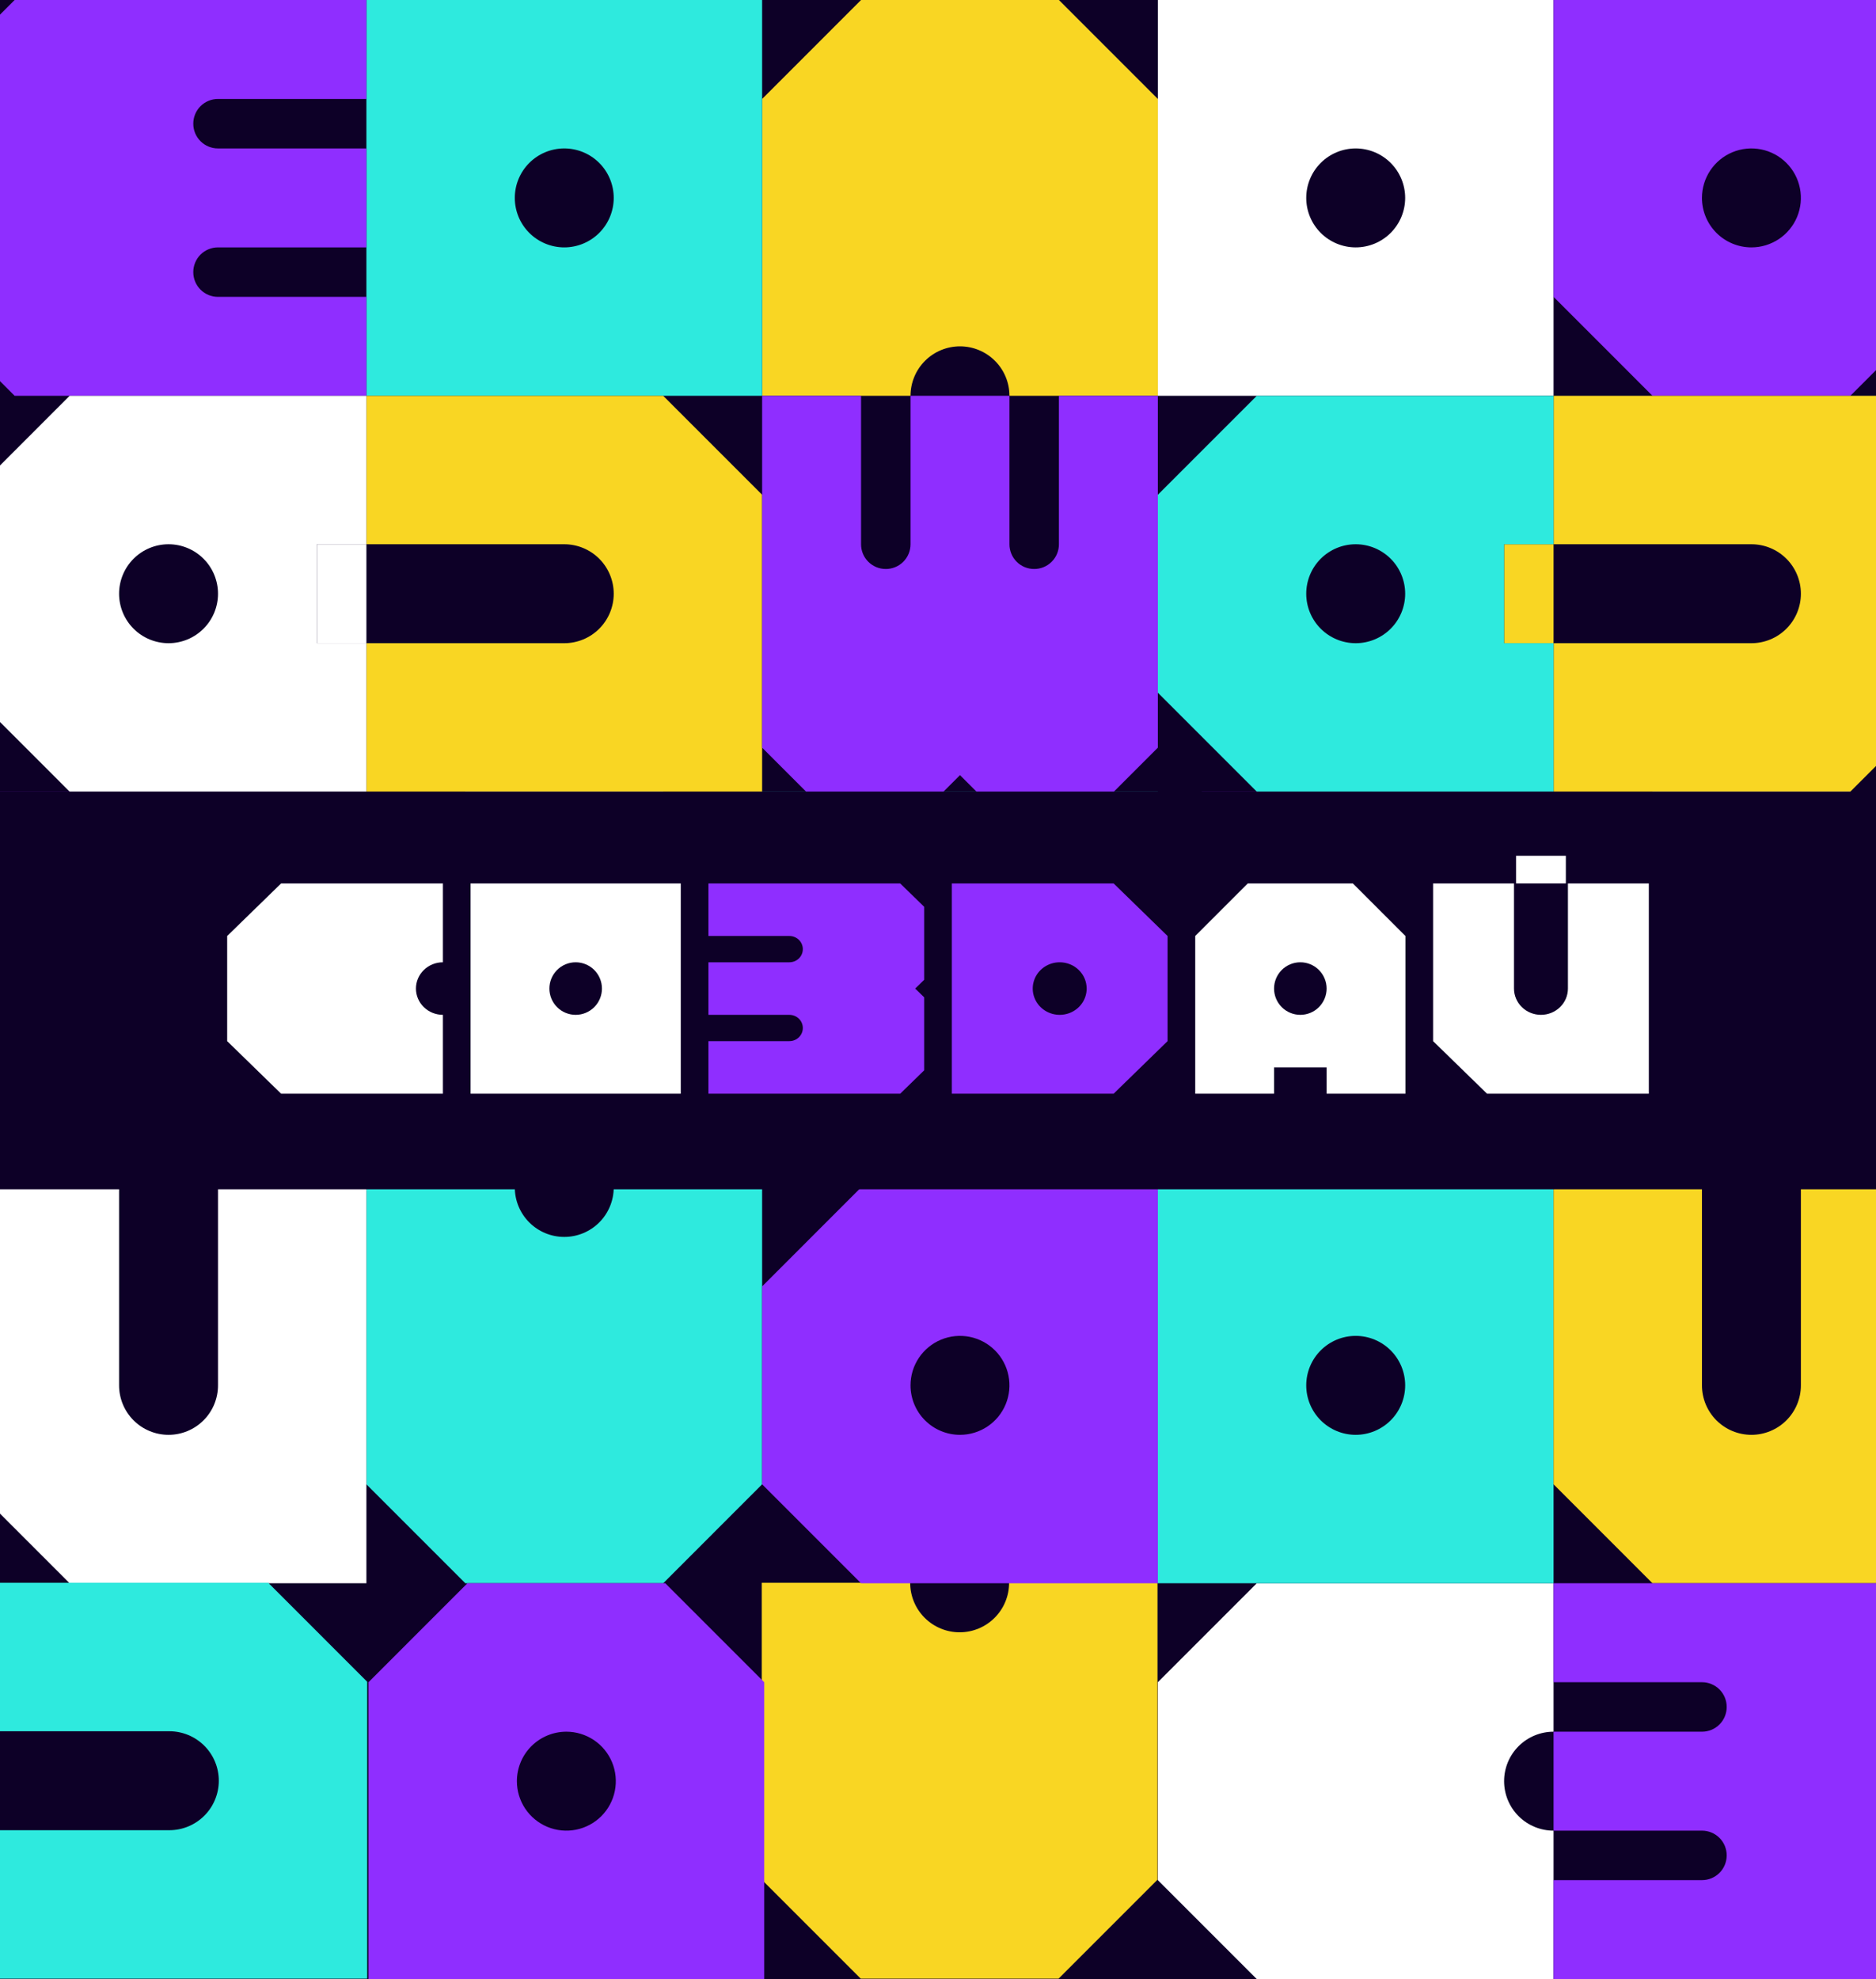
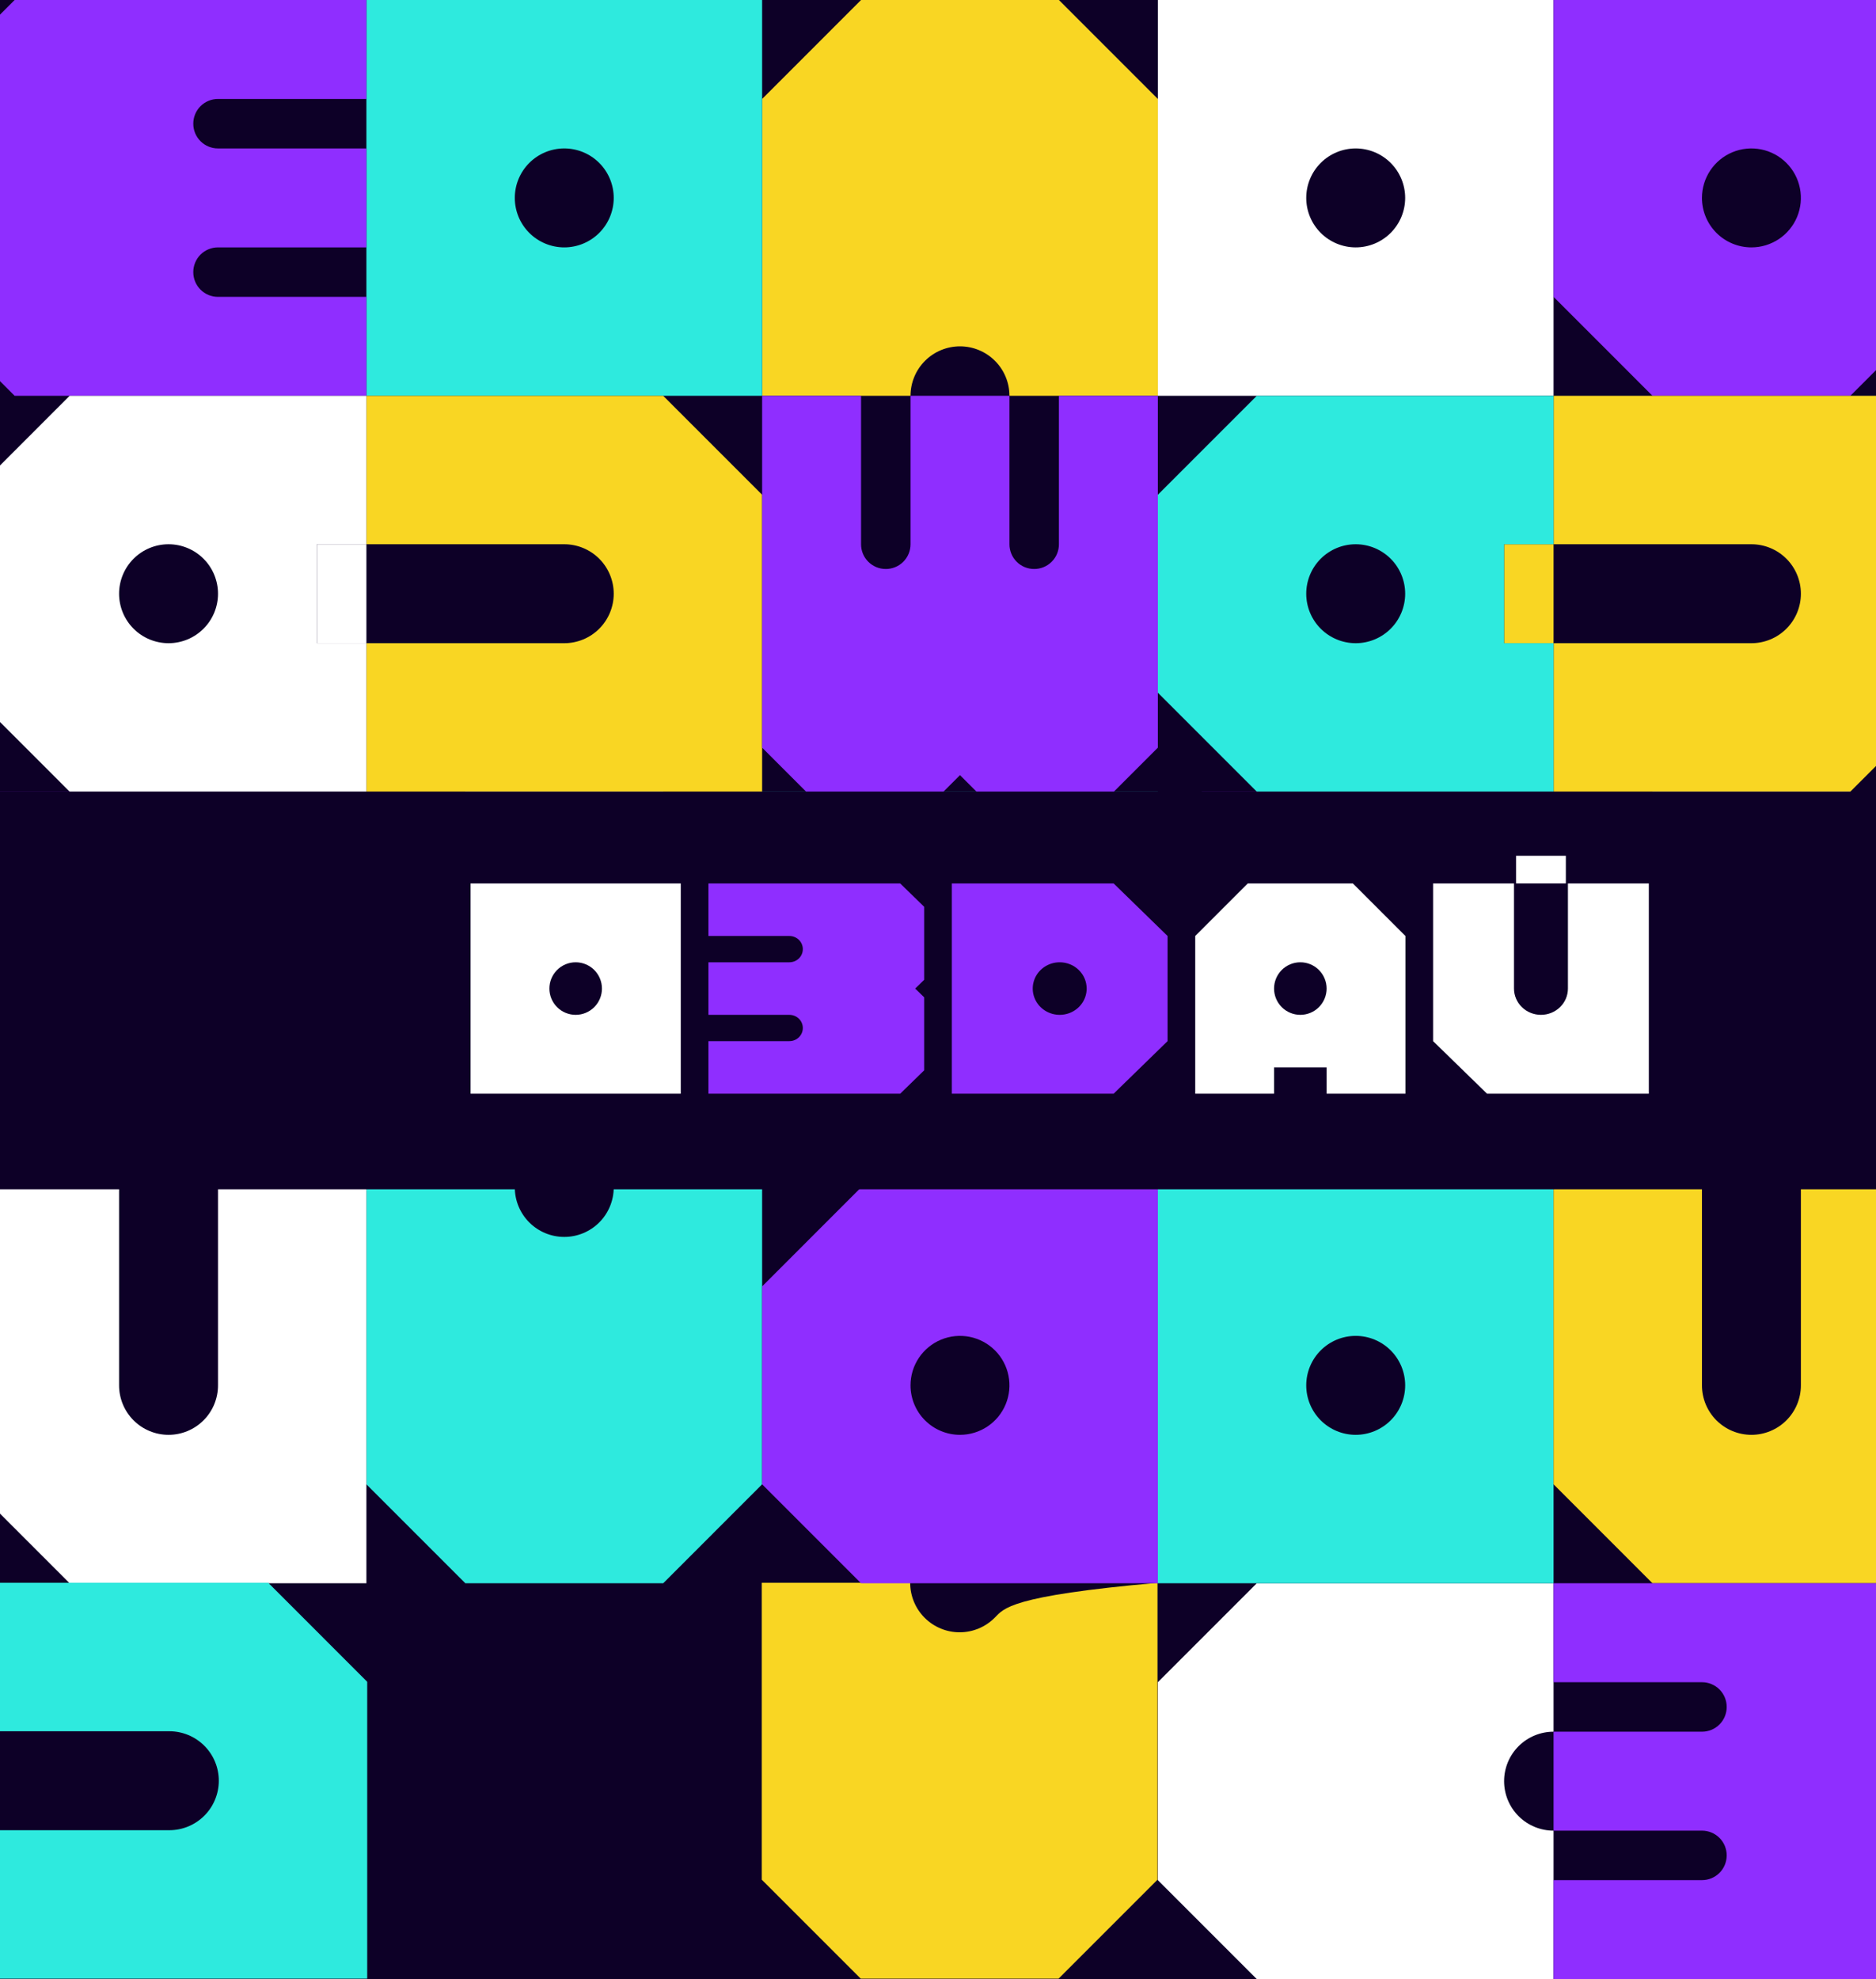
<svg xmlns="http://www.w3.org/2000/svg" width="547" height="577" viewBox="0 0 547 577" fill="none">
  <rect x="0" y="0" width="547" height="577" fill="#333333" stroke="none" />
  <g clip-path="url(#clip0_1151_47)">
    <path d="M786.312 0H-239.312V577H786.312V0Z" fill="#0D0027" />
    <path d="M323.179 14.425L308.756 0H251.064L236.642 14.425L222.219 28.85V115.4H265.488C265.488 111.574 267.007 107.905 269.712 105.2C272.417 102.495 276.085 100.975 279.911 100.975C283.735 100.975 287.404 102.495 290.109 105.2C292.814 107.905 294.334 111.574 294.334 115.4H337.602V28.85L323.179 14.425Z" fill="#F9D623" />
    <path d="M121.259 447.175L135.682 461.6H193.373L207.796 447.175L222.219 432.75V346.2H178.95C178.95 350.026 177.43 353.695 174.726 356.4C172.021 359.106 168.353 360.625 164.527 360.625C160.702 360.625 157.034 359.106 154.329 356.4C151.624 353.695 150.104 350.026 150.104 346.2H106.836V432.75L121.259 447.175Z" fill="#2EEADE" />
-     <path d="M236.542 562.447L250.965 576.872H308.656L323.079 562.447L337.502 548.022V461.47H294.233C294.233 465.296 292.714 468.965 290.009 471.67C287.304 474.375 283.636 475.895 279.811 475.895C275.985 475.895 272.317 474.375 269.612 471.67C266.907 468.965 265.388 465.296 265.388 461.47H222.119V548.022L236.542 562.447Z" fill="#F9D623" />
+     <path d="M236.542 562.447L250.965 576.872H308.656L323.079 562.447L337.502 548.022V461.47C294.233 465.296 292.714 468.965 290.009 471.67C287.304 474.375 283.636 475.895 279.811 475.895C275.985 475.895 272.317 474.375 269.612 471.67C266.907 468.965 265.388 465.296 265.388 461.47H222.119V548.022L236.542 562.447Z" fill="#F9D623" />
    <path d="M106.836 0V115.4H222.219V0H106.836ZM164.527 72.125C160.702 72.125 157.034 70.605 154.329 67.9C151.624 65.195 150.104 61.526 150.104 57.7C150.104 53.874 151.624 50.205 154.329 47.5C157.034 44.795 160.702 43.275 164.527 43.275C168.353 43.275 172.021 44.795 174.726 47.5C177.43 50.205 178.95 53.874 178.95 57.7C178.95 61.526 177.43 65.195 174.726 67.9C172.021 70.605 168.353 72.125 164.527 72.125Z" fill="#2EEADE" />
    <path d="M222.219 230.8V346.2H337.602V230.8H222.219ZM279.911 302.925C276.085 302.925 272.417 301.405 269.712 298.7C267.007 295.995 265.488 292.326 265.488 288.5C265.488 284.674 267.007 281.005 269.712 278.3C272.417 275.595 276.085 274.075 279.911 274.075C283.735 274.075 287.404 275.595 290.109 278.3C292.814 281.005 294.334 284.674 294.334 288.5C294.334 292.326 292.814 295.995 290.109 298.7C287.404 301.405 283.735 302.925 279.911 302.925Z" fill="#2EEADE" />
    <path d="M-8.547 230.8V346.2H77.99L106.836 317.35V259.65L77.99 230.8H-8.547ZM63.567 288.5C63.567 291.353 62.722 294.142 61.137 296.514C59.552 298.886 57.299 300.735 54.664 301.827C52.029 302.918 49.129 303.204 46.331 302.648C43.533 302.091 40.963 300.717 38.946 298.7C36.929 296.683 35.555 294.112 34.999 291.314C34.442 288.516 34.728 285.615 35.82 282.98C36.911 280.344 38.76 278.091 41.132 276.506C43.504 274.921 46.292 274.075 49.145 274.075C52.97 274.075 56.638 275.595 59.343 278.3C62.048 281.005 63.567 284.674 63.567 288.5Z" fill="#8F2EFF" />
-     <path d="M107.445 577H222.828V490.45L193.982 461.6H136.291L107.445 490.45V577ZM165.137 504.875C167.989 504.875 170.778 505.721 173.149 507.306C175.521 508.891 177.37 511.144 178.462 513.78C179.553 516.416 179.839 519.316 179.282 522.115C178.726 524.912 177.352 527.483 175.335 529.5C173.318 531.518 170.748 532.891 167.95 533.448C165.153 534.005 162.253 533.719 159.617 532.627C156.982 531.535 154.729 529.687 153.144 527.314C151.559 524.942 150.714 522.153 150.714 519.3C150.714 515.474 152.234 511.805 154.938 509.1C157.643 506.395 161.311 504.875 165.137 504.875Z" fill="#8F2EFF" />
    <path d="M337.602 461.6V346.2H251.064L222.219 375.05V432.75L251.064 461.6H337.602ZM265.488 403.9C265.488 401.047 266.333 398.258 267.918 395.886C269.503 393.514 271.755 391.665 274.391 390.573C277.027 389.482 279.926 389.196 282.724 389.752C285.522 390.309 288.092 391.683 290.109 393.7C292.126 395.717 293.5 398.288 294.056 401.086C294.612 403.884 294.327 406.785 293.235 409.42C292.144 412.056 290.295 414.309 287.923 415.894C285.552 417.479 282.763 418.325 279.911 418.325C276.085 418.325 272.417 416.806 269.712 414.1C267.007 411.395 265.488 407.726 265.488 403.9Z" fill="#8F2EFF" />
    <path d="M49.145 418.326C52.97 418.326 56.638 416.806 59.343 414.101C62.048 411.396 63.567 407.727 63.567 403.901V346.201H106.836V461.601H20.299L5.876 447.176L-8.547 432.751V346.201H34.722V403.901C34.722 407.727 36.241 411.396 38.946 414.101C41.651 416.806 45.319 418.326 49.145 418.326Z" fill="white" />
    <path d="M63.568 331.775H34.723V346.2H63.568V331.775Z" fill="white" />
    <path d="M63.8 519.17C63.8 522.996 62.28 526.665 59.575 529.37C56.871 532.075 53.202 533.595 49.377 533.595H-8.314V576.872H107.068V490.32L92.645 475.895L78.222 461.47H-8.314V504.745H49.377C53.202 504.745 56.871 506.265 59.575 508.97C62.28 511.675 63.8 515.344 63.8 519.17Z" fill="#2EEADE" />
    <path d="M178.95 173.1C178.95 176.926 177.43 180.595 174.726 183.3C172.021 186.005 168.353 187.525 164.527 187.525H106.836V230.8H222.219V144.25L207.796 129.825L193.373 115.4H106.836V158.675H164.527C168.353 158.675 172.021 160.195 174.726 162.9C177.43 165.605 178.95 169.275 178.95 173.1Z" fill="#F9D623" />
    <path d="M92.414 158.675V187.525H106.837V158.675H92.414Z" fill="white" />
    <path d="M-8.547 102.578L4.273 115.4H106.836V86.55H63.567C62.62 86.552 61.681 86.367 60.805 86.006C59.929 85.643 59.134 85.112 58.464 84.442C57.793 83.772 57.262 82.976 56.901 82.1C56.539 81.224 56.354 80.285 56.356 79.338C56.354 78.39 56.539 77.451 56.901 76.575C57.262 75.699 57.793 74.903 58.464 74.233C59.134 73.563 59.929 73.032 60.805 72.67C61.681 72.308 62.62 72.123 63.567 72.125H106.836V43.275H63.567C62.62 43.277 61.681 43.092 60.805 42.73C59.929 42.369 59.134 41.837 58.464 41.167C57.793 40.497 57.262 39.701 56.901 38.825C56.539 37.949 56.354 37.01 56.356 36.062C56.354 35.115 56.539 34.176 56.901 33.3C57.262 32.424 57.793 31.628 58.464 30.958C59.134 30.288 59.929 29.756 60.805 29.395C61.681 29.033 62.62 28.848 63.567 28.85H106.836V0H4.273L-8.547 12.822V52.892L-3.739 57.7L-8.547 62.508V102.578Z" fill="#8F2EFF" />
    <path d="M324.782 230.8L337.602 217.978V115.4H308.756V158.675C308.758 159.623 308.573 160.562 308.212 161.438C307.85 162.314 307.319 163.11 306.649 163.78C305.979 164.45 305.183 164.981 304.307 165.343C303.431 165.705 302.492 165.89 301.545 165.888C300.597 165.89 299.658 165.705 298.783 165.343C297.907 164.981 297.111 164.45 296.441 163.78C295.77 163.11 295.24 162.314 294.878 161.438C294.516 160.562 294.331 159.623 294.334 158.675V115.4H265.488V158.675C265.489 159.623 265.305 160.562 264.943 161.438C264.581 162.314 264.05 163.11 263.38 163.78C262.71 164.45 261.914 164.981 261.038 165.343C260.163 165.705 259.224 165.89 258.276 165.888C257.329 165.89 256.39 165.705 255.514 165.343C254.638 164.981 253.842 164.45 253.172 163.78C252.502 163.11 251.971 162.314 251.609 161.438C251.248 160.562 251.063 159.623 251.064 158.675V115.4H222.219V217.978L235.039 230.8H275.103L279.911 225.992L284.718 230.8H324.782Z" fill="#8F2EFF" />
    <path d="M5.876 129.825L-8.547 144.25V201.95L5.876 216.375L20.299 230.8H106.836V187.525H92.413V158.675H106.836V115.4H20.299L5.876 129.825ZM49.145 158.675C52.97 158.675 56.638 160.195 59.343 162.9C62.048 165.605 63.567 169.275 63.567 173.1C63.567 176.926 62.048 180.595 59.343 183.3C56.638 186.005 52.97 187.525 49.145 187.525C45.319 187.525 41.651 186.005 38.946 183.3C36.241 180.595 34.722 176.926 34.722 173.1C34.722 169.275 36.241 165.605 38.946 162.9C41.651 160.195 45.319 158.675 49.145 158.675Z" fill="white" />
    <path d="M207.796 245.225L193.373 230.8H135.682L121.259 245.225L106.836 259.65V346.2H150.104V331.775H178.95V346.2H222.219V259.65L207.796 245.225ZM178.95 288.5C178.95 292.326 177.43 295.995 174.726 298.7C172.021 301.405 168.353 302.925 164.527 302.925C160.702 302.925 157.034 301.405 154.329 298.7C151.624 295.995 150.104 292.326 150.104 288.5C150.104 284.674 151.624 281.005 154.329 278.3C157.034 275.595 160.702 274.075 164.527 274.075C168.353 274.075 172.021 275.595 174.726 278.3C177.43 281.005 178.95 284.674 178.95 288.5Z" fill="white" />
    <path d="M352.024 562.575L337.602 548.15V490.45L352.024 476.025L366.447 461.6H452.984V504.875C449.159 504.875 445.491 506.395 442.786 509.101C440.081 511.806 438.562 515.475 438.562 519.3C438.562 523.126 440.081 526.795 442.786 529.5C445.491 532.206 449.159 533.725 452.984 533.725V577H366.447L352.024 562.575Z" fill="white" />
    <path d="M337.602 5.04429e-06L452.984 0V115.4H337.602V5.04429e-06ZM409.716 57.7C409.716 53.874 408.197 50.205 405.492 47.5C402.787 44.795 399.118 43.275 395.293 43.275C391.468 43.275 387.8 44.795 385.094 47.5C382.39 50.205 380.87 53.874 380.87 57.7C380.87 61.526 382.39 65.195 385.094 67.9C387.8 70.605 391.468 72.125 395.293 72.125C399.118 72.125 402.787 70.605 405.492 67.9C408.197 65.195 409.716 61.526 409.716 57.7Z" fill="white" />
    <path d="M337.602 346.2H452.984V461.6H337.602V346.2ZM409.716 403.9C409.716 400.074 408.197 396.406 405.492 393.7C402.787 390.995 399.118 389.475 395.293 389.475C391.468 389.475 387.8 390.995 385.094 393.7C382.39 396.406 380.87 400.074 380.87 403.9C380.87 407.726 382.39 411.395 385.094 414.1C387.8 416.805 391.468 418.325 395.293 418.325C399.118 418.325 402.787 416.805 405.492 414.1C408.197 411.395 409.716 407.726 409.716 403.9Z" fill="#2EEADE" />
    <path d="M452.984 5.04429e-06L568.367 0V86.55L539.521 115.4H481.83L452.984 86.55V5.04429e-06ZM510.676 72.125C513.528 72.125 516.317 71.279 518.688 69.694C521.06 68.109 522.909 65.856 524.001 63.22C525.092 60.584 525.378 57.684 524.821 54.886C524.265 52.088 522.891 49.517 520.874 47.5C518.857 45.483 516.287 44.109 513.489 43.552C510.692 42.996 507.792 43.281 505.156 44.373C502.521 45.465 500.268 47.314 498.683 49.686C497.099 52.058 496.253 54.847 496.253 57.7C496.253 61.526 497.772 65.195 500.477 67.9C503.182 70.605 506.851 72.125 510.676 72.125Z" fill="#8F2EFF" />
    <path d="M525.099 173.1C525.099 169.275 523.579 165.605 520.874 162.9C518.17 160.195 514.501 158.675 510.676 158.675H452.984V115.4H568.367V201.95L553.944 216.375L539.521 230.8H452.984V187.525H510.676C514.501 187.525 518.17 186.005 520.874 183.3C523.579 180.595 525.099 176.926 525.099 173.1Z" fill="#F9D623" />
    <path d="M438.562 187.525V158.675H452.985V187.525H438.562Z" fill="#F9D623" />
    <path d="M510.676 418.325C514.501 418.325 518.169 416.805 520.874 414.1C523.579 411.395 525.099 407.726 525.099 403.9V346.2H568.367V461.6H481.83L467.407 447.175L452.984 432.75V346.2H496.253V403.9C496.253 407.726 497.772 411.395 500.477 414.1C503.182 416.805 506.851 418.325 510.676 418.325Z" fill="#F9D623" />
    <path d="M496.254 331.775H525.099V346.2H496.254V331.775Z" fill="white" />
    <path d="M440.164 230.8L452.984 243.622V346.2H424.139V302.925C424.141 301.977 423.956 301.038 423.594 300.162C423.233 299.286 422.701 298.49 422.031 297.82C421.361 297.15 420.566 296.619 419.69 296.257C418.814 295.896 417.875 295.71 416.927 295.712C415.98 295.71 415.041 295.896 414.165 296.257C413.289 296.619 412.494 297.15 411.823 297.82C411.153 298.49 410.622 299.286 410.261 300.162C409.899 301.038 409.714 301.977 409.716 302.925V346.2H380.87V302.925C380.872 301.977 380.687 301.038 380.326 300.162C379.964 299.286 379.433 298.49 378.763 297.82C378.093 297.15 377.297 296.619 376.421 296.257C375.545 295.896 374.606 295.71 373.659 295.712C372.711 295.71 371.772 295.896 370.896 296.257C370.021 296.619 369.225 297.15 368.555 297.82C367.885 298.49 367.354 299.286 366.992 300.162C366.63 301.038 366.445 301.977 366.447 302.925V346.2H337.602V243.622L350.422 230.8H390.485L395.293 235.608L400.101 230.8H440.164Z" fill="#8F2EFF" />
    <path d="M568.367 564.178L555.546 577H452.984V548.15H496.253C497.201 548.15 498.139 547.968 499.015 547.605C499.891 547.242 500.687 546.713 501.357 546.045C502.027 545.372 502.558 544.576 502.92 543.7C503.281 542.824 503.466 541.883 503.464 540.938C503.466 539.992 503.281 539.052 502.92 538.175C502.558 537.299 502.027 536.503 501.357 535.835C500.687 535.162 499.891 534.633 499.015 534.27C498.139 533.908 497.201 533.723 496.253 533.725L452.984 533.726V504.876L496.253 504.875C497.201 504.877 498.139 504.692 499.015 504.331C499.891 503.969 500.687 503.438 501.357 502.767C502.027 502.097 502.558 501.301 502.92 500.425C503.281 499.55 503.466 498.61 503.464 497.663C503.466 496.715 503.281 495.776 502.92 494.9C502.558 494.024 502.027 493.228 501.357 492.558C500.687 491.888 499.891 491.357 499.015 490.995C498.139 490.633 497.201 490.448 496.253 490.45H452.984V461.6H555.546L568.367 474.422V514.492L563.559 519.3L568.367 524.108V564.178Z" fill="#8F2EFF" />
    <path d="M352.024 216.375L337.602 201.95V144.25L352.024 129.825L366.447 115.4H452.984V158.675H438.562V187.525H452.984V230.8H366.447L352.024 216.375ZM395.293 187.525C399.118 187.525 402.787 186.005 405.492 183.3C408.197 180.595 409.716 176.926 409.716 173.1C409.716 169.275 408.197 165.605 405.492 162.9C402.787 160.195 399.118 158.675 395.293 158.675C391.468 158.675 387.8 160.195 385.094 162.9C382.39 165.605 380.87 169.275 380.87 173.1C380.87 176.926 382.39 180.595 385.094 183.3C387.8 186.005 391.468 187.525 395.293 187.525Z" fill="#2EEADE" />
    <path d="M467.407 245.225L481.83 230.8H539.521L553.944 245.225L568.367 259.65V346.2H525.099V331.775H496.253V346.2H452.984V259.65L467.407 245.225ZM496.253 288.5C496.253 292.326 497.772 295.994 500.477 298.7C503.182 301.405 506.851 302.925 510.676 302.925C514.501 302.925 518.169 301.405 520.874 298.7C523.579 295.994 525.099 292.326 525.099 288.5C525.099 284.674 523.579 281.005 520.874 278.3C518.169 275.595 514.501 274.075 510.676 274.075C506.851 274.075 503.182 275.595 500.477 278.3C497.772 281.005 496.253 284.674 496.253 288.5Z" fill="white" />
    <path d="M683.75 230.8H-123.93V346.734H683.75V230.8Z" fill="#0D0027" />
-     <path d="M74.101 265.228L66.238 272.89V303.541L74.101 311.203L81.965 318.866H129.143V295.878C127.057 295.878 125.057 295.07 123.582 293.633C122.108 292.197 121.28 290.248 121.28 288.215C121.28 286.183 122.108 284.234 123.582 282.797C125.057 281.36 127.057 280.553 129.143 280.553V257.565H81.965L74.101 265.228Z" fill="white" />
    <path d="M137.207 257.565V318.866H198.498V257.565H137.207ZM167.853 295.878C165.821 295.878 163.872 295.07 162.435 293.633C160.998 292.197 160.191 290.248 160.191 288.215C160.191 286.183 160.998 284.234 162.435 282.797C163.872 281.36 165.821 280.553 167.853 280.553C169.884 280.553 171.834 281.36 173.27 282.797C174.707 284.234 175.514 286.183 175.514 288.215C175.514 290.248 174.707 292.197 173.27 293.633C171.834 295.07 169.884 295.878 167.853 295.878Z" fill="white" />
    <path d="M277.533 257.565V318.866H324.711L340.437 303.541V272.89L324.711 257.565H277.533ZM316.848 288.215C316.848 289.731 316.387 291.212 315.523 292.472C314.659 293.733 313.431 294.715 311.994 295.295C310.557 295.875 308.977 296.026 307.451 295.731C305.926 295.435 304.525 294.705 303.425 293.633C302.326 292.562 301.577 291.197 301.273 289.71C300.97 288.224 301.126 286.683 301.721 285.283C302.316 283.883 303.323 282.686 304.617 281.844C305.91 281.002 307.43 280.553 308.985 280.553C311.071 280.553 313.071 281.36 314.545 282.797C316.02 284.234 316.848 286.183 316.848 288.215Z" fill="#8F2EFF" />
    <path d="M449.31 295.878C451.395 295.878 453.395 295.07 454.87 293.633C456.345 292.197 457.173 290.248 457.173 288.215V257.565H480.762V318.866H433.584L425.721 311.203L417.857 303.541V257.565H441.447V288.215C441.447 290.248 442.275 292.197 443.75 293.633C445.224 295.07 447.224 295.878 449.31 295.878Z" fill="white" />
    <path d="M456.568 249.499H442.051V257.565H456.568V249.499Z" fill="white" />
    <path d="M269.468 264.376L262.479 257.565H206.564V272.89H230.153C230.67 272.889 231.182 272.987 231.659 273.18C232.137 273.372 232.57 273.654 232.936 274.01C233.301 274.366 233.591 274.788 233.788 275.254C233.985 275.719 234.086 276.218 234.085 276.721C234.086 277.225 233.985 277.724 233.788 278.189C233.591 278.654 233.301 279.077 232.936 279.433C232.57 279.789 232.137 280.071 231.659 280.263C231.182 280.455 230.67 280.554 230.153 280.553H206.564V295.878H230.153C230.67 295.877 231.182 295.975 231.659 296.167C232.137 296.359 232.57 296.642 232.936 296.998C233.301 297.353 233.591 297.777 233.788 298.242C233.985 298.707 234.086 299.206 234.085 299.709C234.086 300.213 233.985 300.711 233.788 301.177C233.591 301.642 233.301 302.065 232.936 302.421C232.57 302.777 232.137 303.059 231.659 303.251C231.182 303.443 230.67 303.542 230.153 303.541H206.564V318.866H262.479L269.468 312.055V290.77L266.848 288.215L269.468 285.661V264.376Z" fill="#8F2EFF" />
    <path d="M402.132 265.228L394.471 257.565H363.825L356.164 265.228L348.502 272.89V318.866H371.487V311.203H386.809V318.866H409.794V272.89L402.132 265.228ZM386.809 288.215C386.809 290.248 386.002 292.197 384.565 293.633C383.129 295.07 381.18 295.878 379.148 295.878C377.116 295.878 375.167 295.07 373.73 293.633C372.294 292.197 371.487 290.248 371.487 288.215C371.487 286.183 372.294 284.234 373.73 282.797C375.167 281.36 377.116 280.553 379.148 280.553C381.18 280.553 383.129 281.36 384.565 282.797C386.002 284.234 386.809 286.183 386.809 288.215Z" fill="white" />
  </g>
  <defs>
    <clipPath id="clip0_1151_47">
      <rect width="547" height="577" fill="white" />
    </clipPath>
  </defs>
</svg>